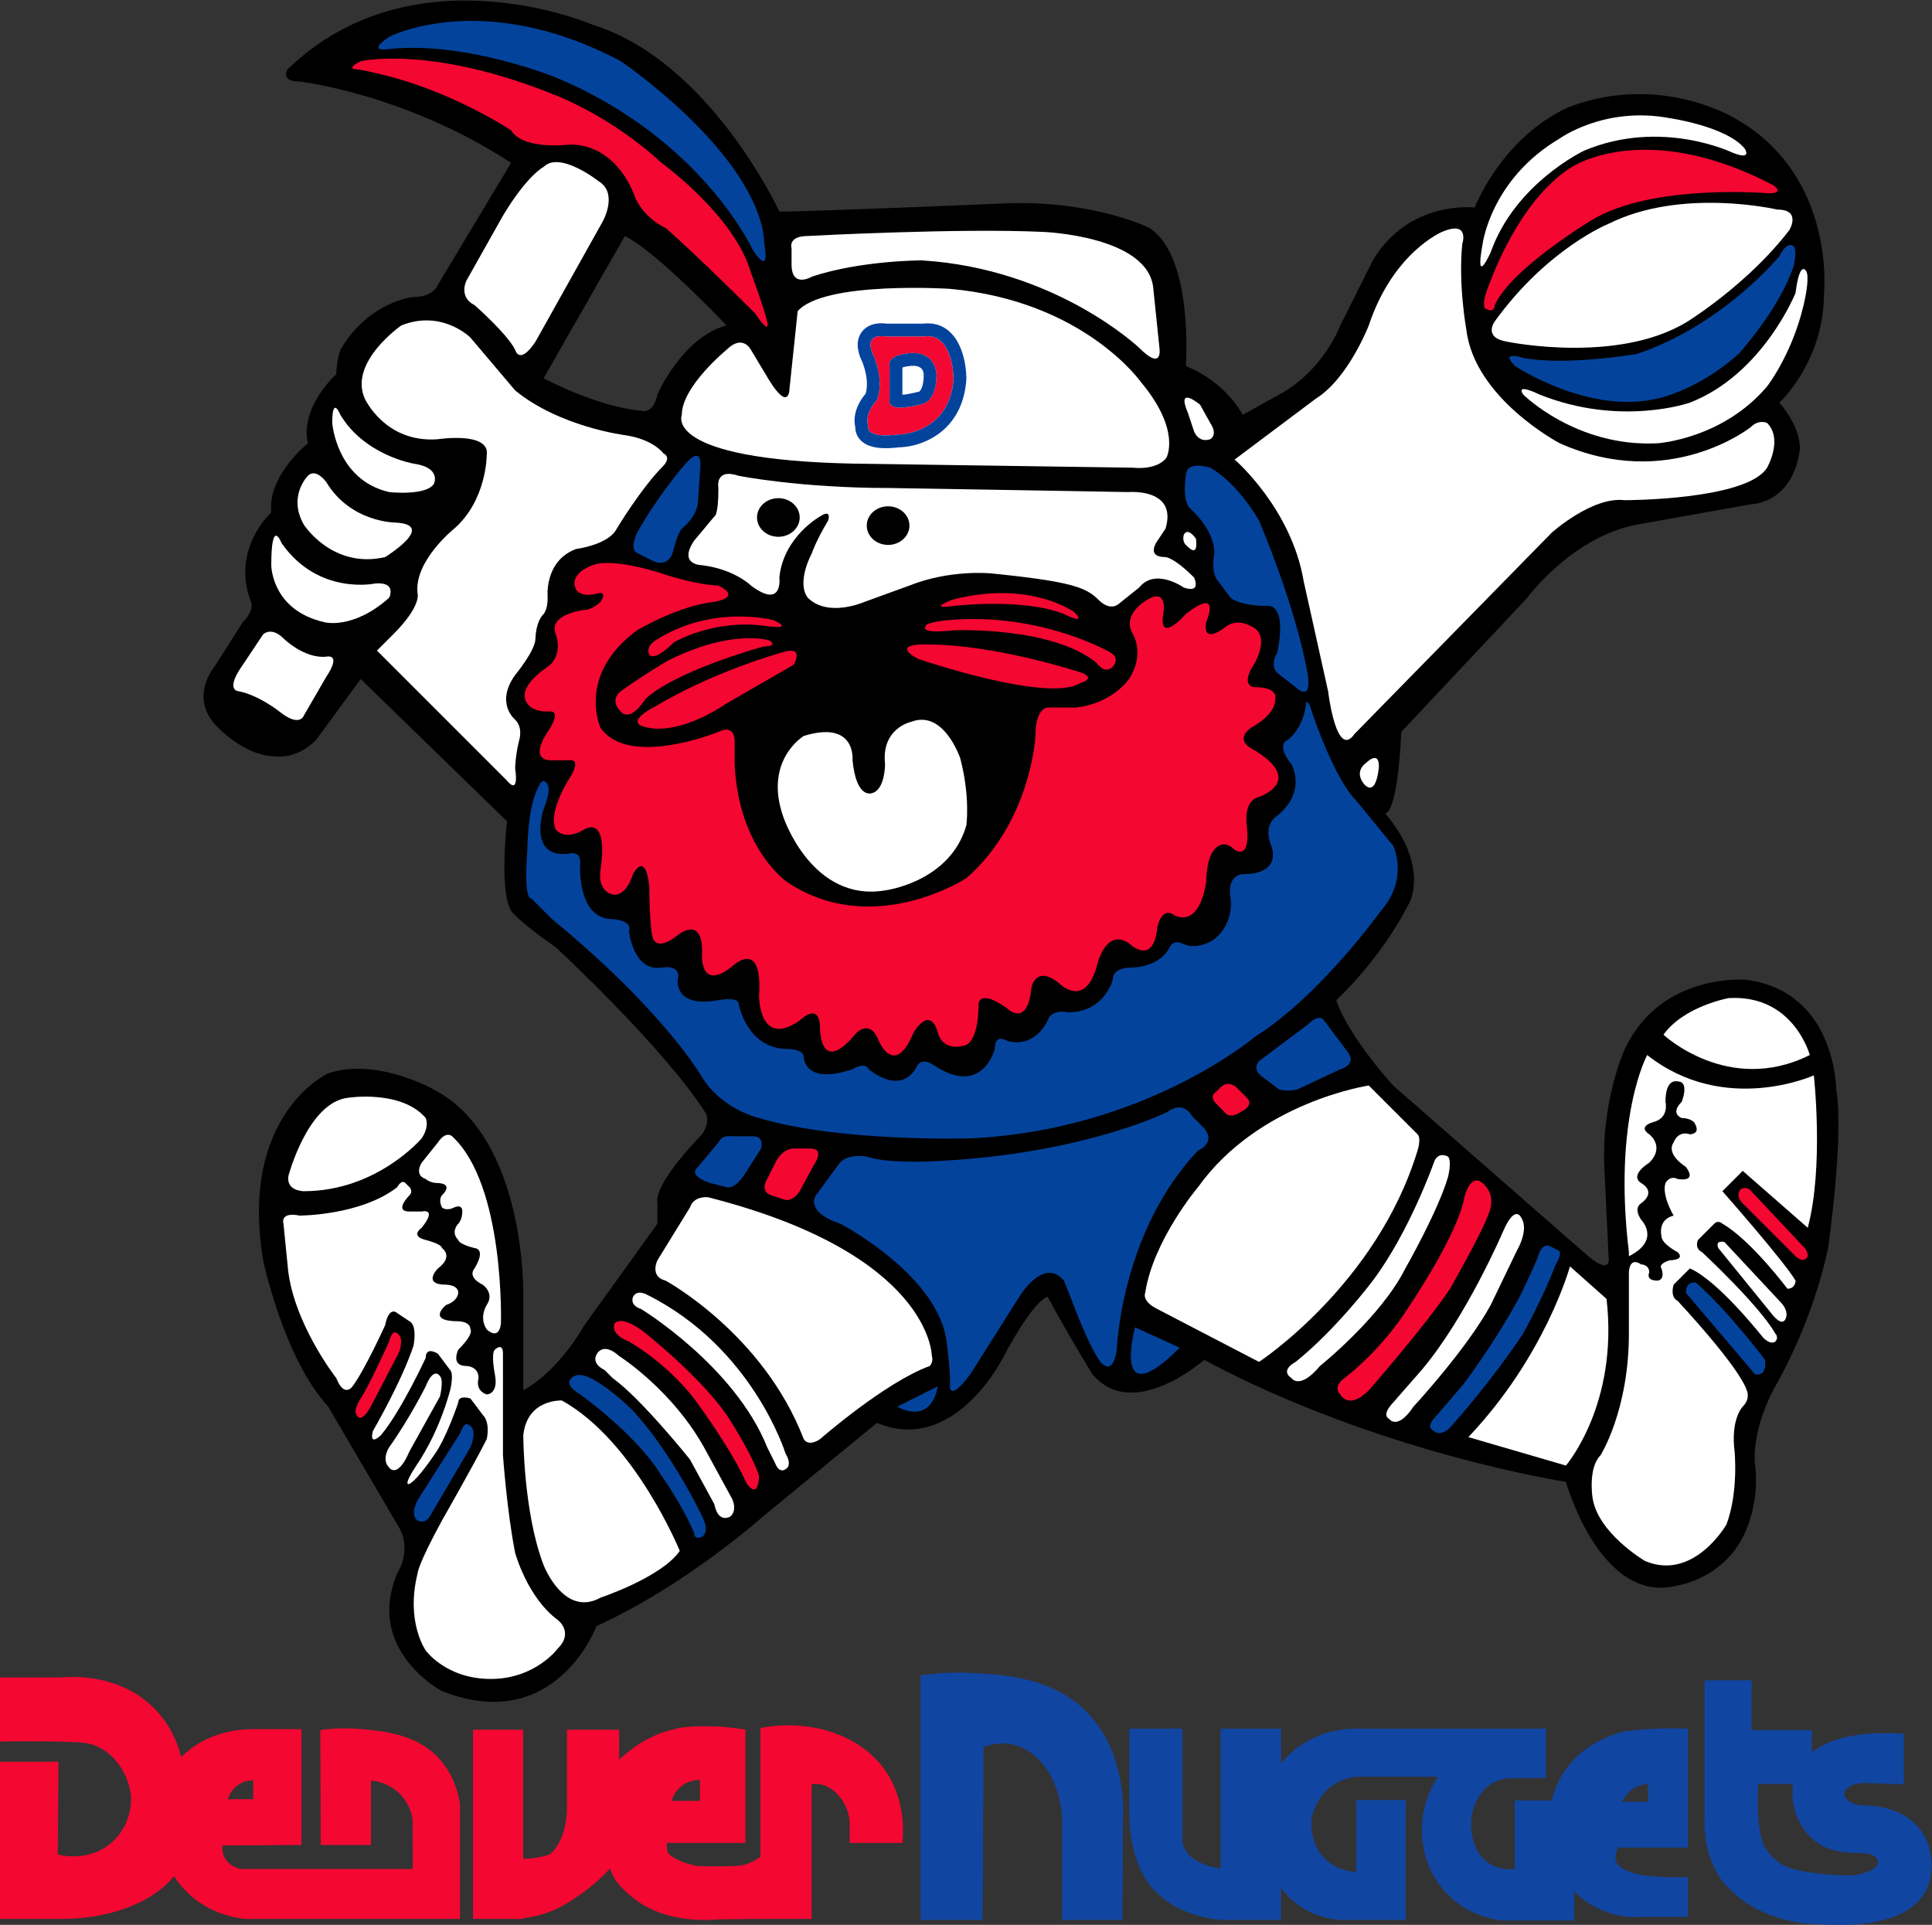
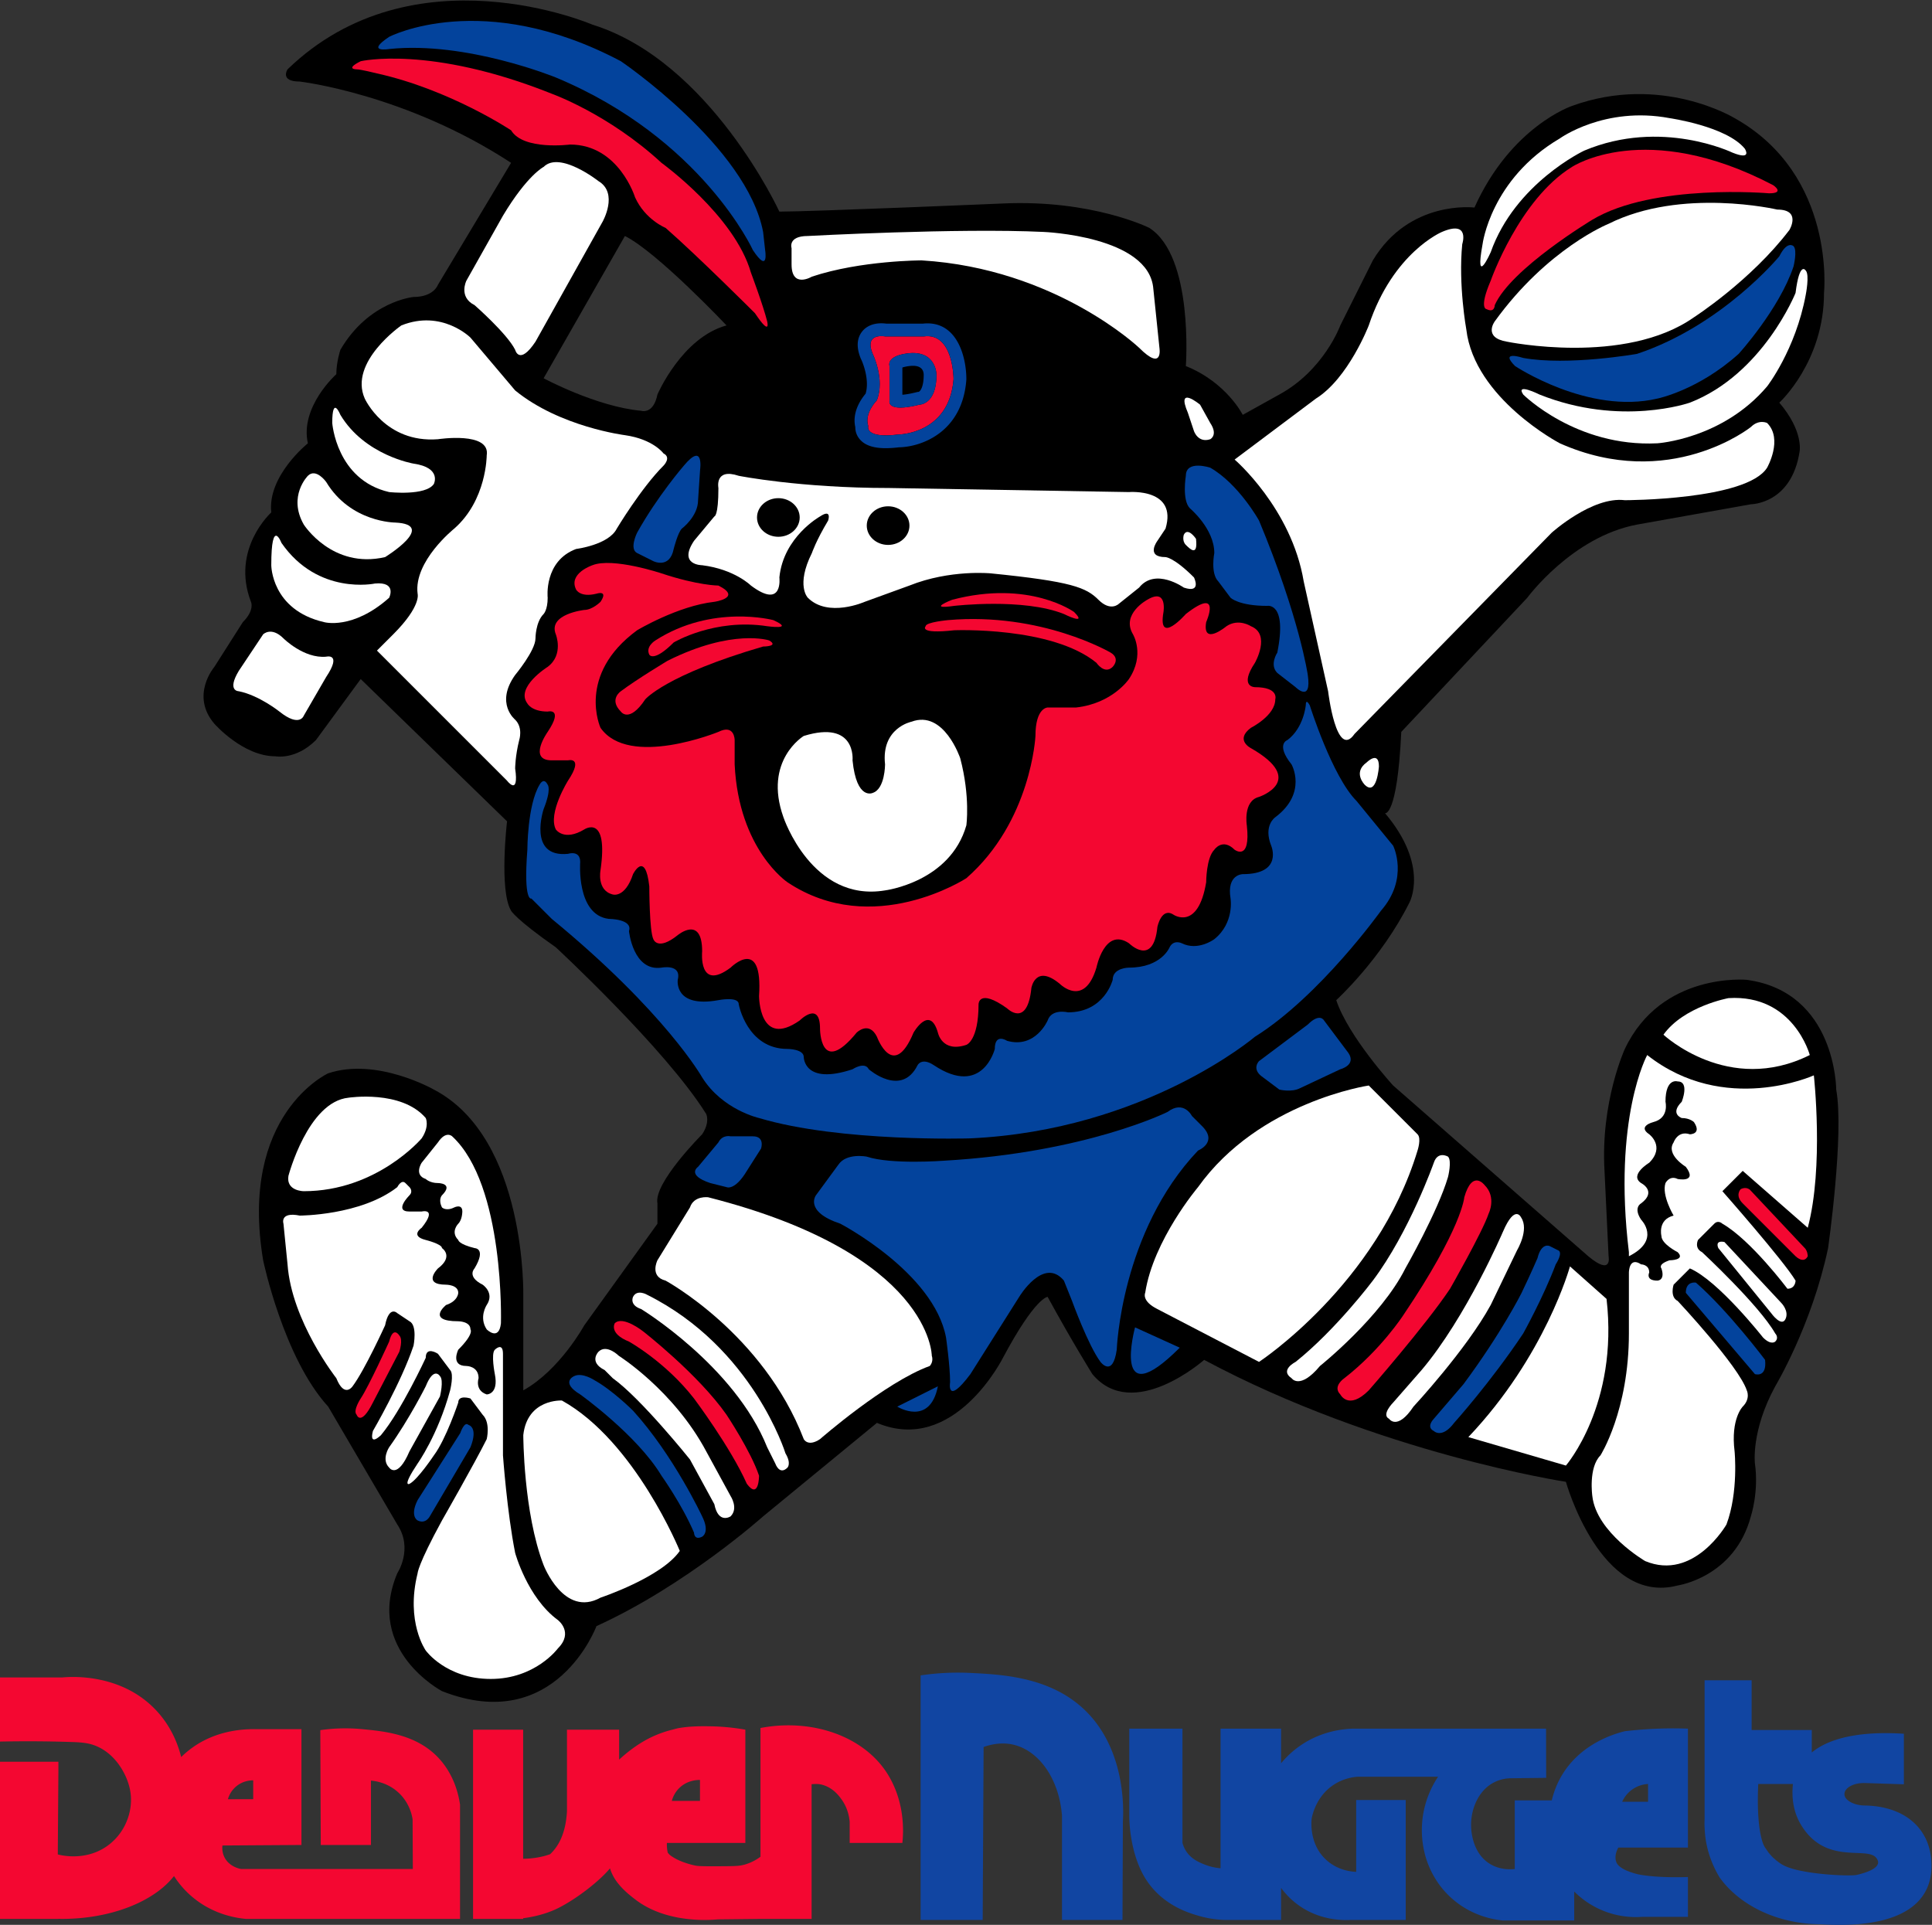
<svg xmlns="http://www.w3.org/2000/svg" xml:space="preserve" width="1272.157" height="1267.466" viewBox="0 0 1272.157 1267.466">
  <rect x="0" y="0" width="1272.157" height="1267.466" fill="#333333" stroke="none" />
  <defs>
    <clipPath id="a" clipPathUnits="userSpaceOnUse">
      <path d="M0 1080h1080V0H0Z" />
    </clipPath>
  </defs>
  <g clip-path="url(#a)" transform="matrix(1.333 0 0 -1.333 -89.176 1363.245)">
    <path d="M0 0c-4.81-.24-9.367-.641-13.652-1.145-4.942-1.217-21.186-5.858-30.669-21.077-2.911-4.682-4.505-9.268-5.407-13.08h-18.293v-33.912c-2.235-.236-7.1-.432-11.854 2.294-9.548 5.487-9.703 17.65-9.723 19.288-.1 7.517 3.259 17.064 11.329 21.208 2.888 1.487 5.678 1.923 7.668 2.03 6.032.074 12.068.146 18.099.218L-52.563.128h-95.336c-5.071-.159-15.223-1.222-25.258-7.841a46.8 46.8 0 0 1-10.296-9.27V.128h-29.893v-68.962a27 27 0 0 0-7.665 1.755c-2.639 1.032-6.656 2.606-9.295 6.611a14.5 14.5 0 0 0-1.853 4.15V.128h-26.279v-43.163s-.265-19.84 9.535-33.203c8.438-11.513 20.608-14.87 24.508-16.027a51.4 51.4 0 0 1 15.688-2.111h25.254v15.839c2.015-2.743 5.144-6.276 9.759-9.334 10.011-6.645 20.416-6.712 24.577-6.505h27.244v59.254h-24.481v-35.502c-2.15.089-8.823.633-14.553 5.703-8.863 7.855-7.566 19.564-7.417 20.696.38 1.98 2.366 11.054 10.892 16.644 4.626 3.028 9.228 3.757 11.763 3.958h39.772c-2.375-3.573-6.083-10.168-7.474-19.225a47.5 47.5 0 0 1 .581-17.427c.785-3.648 3.732-15.094 14.524-24.189 9.821-8.27 20.425-9.796 24.318-10.165h35.302v14.298a42.95 42.95 0 0 1 16.391-10.273 43.2 43.2 0 0 1 17.201-2.238h22.578v19.672C.36-73.711-7.337-71.769-7.346-71.769c-8.777 2.21-10.139 5.006-10.514 6.019-1.022 2.724.163 5.579.988 7.134h34.396V.128C12.099.32 6.238.316 0 0m-2.163-36.002h-12.799A14.9 14.9 0 0 0-9.8-29.799a15.07 15.07 0 0 0 7.637 2.591z" style="fill:#1145a2;fill-opacity:1;fill-rule:evenodd;stroke:none" transform="translate(883.167 168.637)" />
    <path d="M0 0c-16.845 14.564-39.343 15.673-54.448 16.419a125 125 0 0 1-24.542-1.214v-120.811h30.66c.148 28.477.306 56.96.454 85.437 6.8 2.431 11.942 1.787 14.685 1.153 12.727-2.959 22.598-16.947 24.028-34.993v-51.597h29.892c.063 16.218.132 32.439.192 48.662C21.241-51.703 22.704-19.628 0 0" style="fill:#1145a2;fill-opacity:1;fill-rule:evenodd;stroke:none" transform="translate(600.651 179.867)" />
    <path d="M0 0v-63.588c-1.788-1.33-4.41-2.939-7.902-3.912-2.198-.613-3.953-.749-10.1-.786-8.061-.044-12.091-.064-13.973.286-.476.087-8.198 1.576-12.887 5.356-.352.287-.6.695-.93 1.011-.615 2.582-.428 4.865-.428 4.865h38.746V-.829A109 109 0 0 1-24.771.832c-3.635.057-9.598.148-15.454-.856-1.149-.197-2.198-.533-3.295-.805-5.498-1.359-10.453-3.481-14.706-6.027-4.653-2.777-8.502-5.92-11.601-8.775V-.829h-25.767V-41.19a48 48 0 0 0-.637-5.65c-.913-5.263-2.999-11.117-7.673-15.502-3.992-1.438-8.517-2.196-13.332-2.267v63.78h-24.737v-93.484h18.369a56 56 0 0 1 2.543 0h3.825v.345c3.604.452 9.295 1.502 15.074 3.969 2.035.865 4.27 2.059 6.568 3.421 8.062 4.785 16.908 11.953 21.257 17.264.961-3.22 2.611-5.831 4.51-8.094 2.538-3.024 5.51-5.422 8.118-7.408 15.33-11.703 36.466-10.101 40.616-9.721L0-94.313h25.253v66.547c1.707.105 3.696.37 6.508-.685 4.605-1.725 7.185-5.298 8.27-6.8 2.783-3.856 3.744-7.94 4.028-11.112v-10.405h26.028c.709 6.187 1.021 20.448-7.105 33.717C51.565-4.405 26.046 4.949 0 0m-39.743-29.312c3.964 3.605 8.725 3.662 9.855 3.646v-10.349h-13.913c.349 1.301 1.322 4.221 4.058 6.703" style="fill:#f40731;fill-opacity:1;fill-rule:evenodd;stroke:none" transform="translate(442.557 169.086)" />
    <path d="M0 0a87.4 87.4 0 0 1-20.711-.478c.079-18.915.15-37.82.227-56.735H4.317v31.789c2.031-.164 7.653-.888 12.811-5.225 6.228-5.226 7.481-12.086 7.749-13.885.041-8.186.077-16.371.117-24.553h-84.772c-.646.105-5.856 1.057-8.246 5.743-1.245 2.434-1.153 4.765-1.029 5.878 13.011.085 26.018.164 39.03.253V0h-23.056c-6.948.055-19.274-.97-30.544-8.924a46 46 0 0 1-5.811-4.861c-1.337 5.418-4.577 15.077-12.959 23.704-17.457 17.958-42.149 15.972-45.766 15.622h-30.789V-6.132c14.029.288 25.783.101 34.749-.192 5.636-.177 9.807-.384 14.505-2.807 9.796-5.056 13.416-15.399 13.953-17 .512-1.535 1.477-4.506 1.521-8.475.089-7.454-3.082-16.2-10.467-22.13-11.15-8.947-24.433-5.487-25.694-5.139q.143 20.697.292 41.39v4.393h-28.859v-77.644h28.859v.052c.548-.012 1.085-.052 1.637-.052 24.581 0 45.718 8.678 55.473 21.176a45.8 45.8 0 0 1 10.137-11.213c9.884-7.824 20.473-9.511 25.383-9.963H48.314v56.447c-1.818 12.411-7.501 19.651-10.313 22.731C27.049-2.548 11.049-1.062 0 0m-61.713-27.842c3.317 2.48 6.792 2.567 7.858 2.556v-9.32H-66.35a12.77 12.77 0 0 0 4.637 6.764" style="fill:#f40731;fill-opacity:1;fill-rule:evenodd;stroke:none" transform="translate(245.83 168.51)" />
    <path d="M0 0s-.067 0-.14.067c.212-.139.349-.347.489-.48C.209-.28.072-.14 0 0" style="fill:#1145a2;fill-opacity:1;fill-rule:evenodd;stroke:none" transform="translate(941.48 106.523)" />
    <path d="M0 0c-5.215 0-10.089 2.55-10.089 5.586 0 3.031 4.178 5.45 9.327 5.518h.553c.069 0 .141 0 .209-.068v.068l19.271-.625v24.966c-20.177 1.31-36.175-1.59-45.494-9.243v11.101h-29.713v24.554H-79.17V-6.688c0-.757-.142-2.688.072-5.447.28-5.455 1.734-14.14 7.372-23.452 8.98-12.483 25.186-21.241 44.105-22.824 1.946-.14 3.968-.212 6.194-.276 3.133-.204 6.197-.276 9.112-.276 27.626 0 45.429 9.1 45.221 29.516C32.771-11.654 19.967-.35 0 0m-3.966-34.273c-3.388-.792-27.897.203-36.382 4.826q-.834.412-1.67 1.037c-.417.275-.837.553-1.182.892a7 7 0 0 0-1.182.965 12.8 12.8 0 0 0-2.37 2.347c-.136.065-.272.205-.272.341 0 0-.073 0-.073.072-.284.276-.556.552-.696.893-.422.489-.765 1.041-1.113 1.59-.417.481-.698 1.034-.974 1.585 0 0-3.896 6.825-2.788 30.349h17.121c-.212-2.696-1.185-11.59 4.033-20.212C-19.368-29.681.925-19.96 5.605-25.843c.926-1.166.97-2.007.935-2.431-.302-3.609-8.522-5.535-10.506-5.999" style="fill:#1145a2;fill-opacity:1;fill-rule:evenodd;stroke:none" transform="translate(988.092 130.797)" />
    <path d="M0 0c-2.008-10.04-8.032-8.032-8.032-8.032C-30.118-6.024-56.221 8.031-56.221 8.031l40.158 70.276C0 70.275 34.134 34.134 34.134 34.134 12.047 28.11 0 0 0 0m582.284-343.347s0 48.189-44.173 54.213c0 0-42.166 4.015-60.236-34.134 0 0-12.048-26.103-10.04-60.236l2.008-42.166s2.008-10.039-10.039 0l-96.378 84.331s-22.087 24.094-28.111 42.166c0 0 22.087 20.078 36.142 48.188 0 0 10.039 18.071-12.047 44.173 0 0 6.024-2.007 8.031 40.158l62.245 66.26s22.086 30.118 54.212 36.142l56.221 10.039s20.078 0 24.094 26.103c0 0 2.009 10.039-10.039 24.094 0 0 22.087 20.079 22.087 54.213 0 0 6.023 58.228-44.174 86.339 0 0-36.142 22.086-80.315 6.023 0 0-30.118-10.039-48.189-50.197 0 0-32.126 4.016-50.196-26.102l-16.064-32.126S329.292 12.047 307.205 0l-18.071-10.04s-8.031 16.063-28.111 24.095c0 0 4.017 54.213-18.07 68.268 0 0-28.11 14.055-72.283 12.047 0 0-94.371-4.016-110.434-4.016 0 0-34.133 74.292-92.362 92.363 0 0-88.347 38.149-150.591-22.087 0 0-4.015-6.024 6.024-6.024 0 0 52.205-6.023 104.409-40.157l-36.141-60.237s-2.008-6.023-12.048-6.023c0 0-22.087-2.008-36.141-26.103 0 0-2.009-6.023-2.009-12.047 0 0-18.07-16.063-14.055-34.134 0 0-20.078-16.063-18.071-34.134 0 0-20.078-18.07-10.039-44.173 0 0 2.008-4.015-4.016-10.039l-14.055-22.087s-12.047-14.055 0-28.11c0 0 14.055-16.063 30.118-16.063 0 0 10.04-2.008 20.079 8.031l22.087 30.118 72.283-70.275s-4.015-34.134 2.008-44.173c0 0 2.008-4.016 22.087-18.071 0 0 54.213-50.197 74.291-82.323 0 0 2.009-4.016-2.008-10.04 0 0-24.094-24.094-22.086-34.134v-10.039l-36.142-50.197S-48.189-481.89-66.26-491.93v46.181s2.008 78.307-44.173 102.402c0 0-28.11 16.063-52.205 8.031 0 0-44.174-20.078-32.126-92.362 0 0 10.039-48.189 32.126-72.283l34.134-58.229c8.031-12.047 0-24.095 0-24.095-16.063-38.149 22.087-58.228 22.087-58.228 56.22-22.086 76.299 32.126 76.299 32.126 44.173 20.079 82.323 54.213 82.323 54.213l56.22 46.181c38.15-16.063 62.245 32.126 62.245 32.126 16.062 30.118 22.086 30.118 22.086 30.118 12.048-22.086 22.087-38.15 22.087-38.15 20.079-24.094 55.217 7.028 55.217 7.028 86.338-46.181 178.701-60.236 178.701-60.236s17.066-61.24 55.216-51.201c0 0 28.11 4.016 36.142 34.134 0 0 4.016 12.048 2.008 26.102 0 0-2.008 16.064 10.039 38.15 0 0 18.071 30.118 26.103 68.267 0 0 8.031 56.221 4.015 78.308" style="fill:#000;fill-opacity:1;fill-rule:evenodd;stroke:none" transform="translate(391.651 827.803)" />
    <path d="m0 0-20.079-10.039S-4.016-20.078 0 0" style="fill:#03439c;fill-opacity:1;fill-rule:evenodd;stroke:none" transform="translate(530.195 337.88)" />
    <path d="m0 0-18.07 16.062S-30.118-28.11-68.268-68.269l48.19-14.054S6.024-52.205 0 0" style="fill:#fff;fill-opacity:1;fill-rule:evenodd;stroke:none" transform="translate(860.49 381.05)" />
    <path d="M0 0s-8.032 30.118-40.158 28.11c0 0-22.086-4.016-32.126-18.071 0 0 32.126-30.118 72.284-10.039" style="fill:#fff;fill-opacity:1;fill-rule:evenodd;stroke:none" transform="translate(960.885 501.523)" />
    <path d="M0 0c-8.032 66.261 9.035 97.383 9.035 97.383 38.15-30.118 82.323-10.04 82.323-10.04s5.02-45.177-3.011-75.295l-32.126 28.11-10.04-10.04S76.299-4.016 82.322-14.055c0 0 0-4.015-4.015-4.015 0 0-18.071 24.094-32.126 32.126 0 0-2.008 2.007-4.016 0l-8.031-8.032S32.126 2.008 36.142 0c0 0 28.11-26.102 36.141-40.157 0 0 2.008-2.008 0-4.016 0 0-2.008-2.008-6.023 2.008 0 0-22.087 28.11-36.142 34.134l-8.032-8.031s-2.008-6.024 2.008-8.032c0 0 30.118-32.126 34.135-44.174 0 0 2.007-4.015-2.008-8.031 0 0-6.025-6.023-4.017-22.087 0 0 2.008-20.078-4.016-36.141 0 0-16.062-28.111-40.157-18.072 0 0-24.094 14.056-26.102 32.126 0 0-2.008 14.056 4.015 20.079 0 0 14.056 22.087 14.056 60.237v30.118s0 8.031 6.023 4.016c0 0 4.016 0 4.016-4.016 0 0-2.008-4.016 4.016-4.016 0 0 4.015 0 2.007 6.024 0 0-2.007 2.008 4.016 4.015 0 0 8.032 0 4.016 4.016 0 0-8.032 4.017-8.032 8.032 0 0-2.007 8.031 6.024 10.039 0 0-6.024 10.039-4.016 16.064 0 0 2.008 4.015 6.024 2.008 0 0 10.04-2.008 4.016 6.023 0 0-10.04 6.023-6.024 12.047 0 0 2.008 6.023 8.032 4.016 0 0 6.024 0 2.008 6.024 0 0-2.008 2.008-6.023 2.008 0 0-6.025 2.008 0 8.031 0 0 4.015 10.039-2.009 10.039 0 0-6.024 2.008-6.024-10.039 0 0 2.008-8.031-6.023-10.039 0 0-8.031-2.009-2.008-6.024 0 0 8.031-6.024 0-14.055 0 0-10.039-6.024-4.016-10.039 0 0 8.032-4.017 0-10.04 0 0-4.015-2.008 0-8.032 0 0 10.039-10.039-6.023-18.071z" style="fill:#fff;fill-opacity:1;fill-rule:evenodd;stroke:none" transform="translate(871.534 404.14)" />
    <path d="m0 0-24.095 24.095s-54.212-8.032-84.33-50.198c0 0-22.087-26.101-26.102-52.204 0 0-2.008-4.015 6.023-8.031l50.197-26.102S-20.078-74.291 0-8.031c0 0 2.008 6.023 0 8.031" style="fill:#fff;fill-opacity:1;fill-rule:evenodd;stroke:none" transform="translate(767.124 462.37)" />
    <path d="m0 0-22.086 10.039S-34.134-34.134 0 0" style="fill:#03439c;fill-opacity:1;fill-rule:evenodd;stroke:none" transform="translate(649.663 356.956)" />
    <path d="M0 0s0 50.196-110.434 78.307c0 0-7.027 1.004-9.035-5.02l-16.063-26.102s-4.015-8.032 4.016-10.039c0 0 48.189-26.103 68.268-78.308 0 0 2.008-4.016 8.031 0 0 0 32.126 28.11 54.213 36.142 0 0 2.008 2.008 1.004 5.02" style="fill:#fff;fill-opacity:1;fill-rule:evenodd;stroke:none" transform="translate(527.183 352.94)" />
    <path d="M0 0c-4.224-2.224-10.271-.712-10.271-.712l-8.032 6.024c-6.023 4.015-2.008 8.032-2.008 8.032l24.094 18.07c6.025 6.024 8.032 2.008 8.032 2.008l12.047-16.063c4.016-6.024-4.015-8.032-4.015-8.032Z" style="fill:#03439c;fill-opacity:1;fill-rule:nonzero;stroke:none" transform="translate(709.128 485.168)" />
    <path d="M0 0c-1.004.753-2.51 1.255-4.519.251 0 0-3.011-3.012 1.005-7.027l26.102-26.103s4.016-4.016 6.024 0c0 0 0 2.768-1.722 4.282z" style="fill:#f40731;fill-opacity:1;fill-rule:nonzero;stroke:none" transform="translate(931.269 435.012)" />
    <path d="m0 0 28.11-30.118s4.016-4.017 2.008-8.032c-2.008-4.016-7.027 3.011-7.027 3.011L-3.012-3.013S-5.02 1.004 0 0" style="fill:#fff;fill-opacity:1;fill-rule:nonzero;stroke:none" transform="translate(918.719 409.161)" />
    <path d="M0 0s-18.071 24.094-34.134 38.149c0 0-5.019 1.004-5.019-5.019L-5.02-7.028S1.004-9.036 0 0" style="fill:#03439c;fill-opacity:1;fill-rule:nonzero;stroke:none" transform="translate(938.798 350.933)" />
    <path d="M0 0s-22.087 54.212-58.229 74.291c0 0-17.066 1.004-19.075-17.067 0 0 0-38.15 10.04-64.252 0 0 10.039-26.103 28.11-16.063 0 0 30.118 10.039 39.154 23.091" style="fill:#fff;fill-opacity:1;fill-rule:nonzero;stroke:none" transform="translate(402.695 256.563)" />
    <path d="M0 0s6.024 6.023 6.024-2.008c0 0-1.003-15.059-7.028-9.035 0 0-6.023 6.023 1.004 11.043" style="fill:#fff;fill-opacity:1;fill-rule:nonzero;stroke:none" transform="translate(742.025 646.09)" />
    <path d="M0 0c24.094-16.062 30.118 8.032 30.118 8.032 0 8.031 6.024 4.016 6.024 4.016C50.197 8.032 56.22 22.087 56.22 22.087c2.008 6.023 10.04 4.016 10.04 4.016 18.071 0 22.086 16.063 22.086 16.063 0 6.023 8.032 6.023 8.032 6.023 16.063 0 20.079 10.04 20.079 10.04 2.007 4.016 6.023 2.008 6.023 2.008 8.032-4.016 16.063 2.008 16.063 2.008 10.04 8.031 8.032 20.078 8.032 20.078-2.008 12.048 6.023 12.048 6.023 12.048 20.079 0 14.056 14.055 14.056 14.055-4.016 10.039 2.008 14.055 2.008 14.055 16.062 12.047 8.031 26.102 8.031 26.102-8.031 10.04-2.008 12.047-2.008 12.047 8.031 6.024 9.035 17.068 9.035 17.068 0 4.015 2.009 0 2.009 0s11.043-35.138 23.09-47.185l18.071-22.087s8.031-16.063-6.023-32.126c0 0-30.118-42.165-62.244-62.244 0 0-54.213-46.182-140.552-50.198 0 0-64.252-2.007-104.41 10.04 0 0-18.071 4.016-28.11 20.079 0 0-18.071 32.126-74.292 78.307l-10.039 10.039s-4.016-2.008-2.008 24.095c0 0 0 22.086 6.024 32.126 0 0 2.008 4.016 4.015 0 0 0 2.008-2.008-2.007-12.047 0 0-8.032-24.095 12.047-22.087 0 0 6.023 2.008 6.023-4.015 0 0-2.007-26.103 14.056-28.111 0 0 12.047 0 10.039-6.024 0 0 2.008-20.078 16.063-18.071 0 0 10.04 2.008 8.031-6.023 0 0-2.007-14.056 20.08-10.039 0 0 10.039 2.008 10.039-2.009 0 0 4.016-22.086 24.094-22.086 0 0 8.032 0 8.032-4.015 0 0 0-14.056 24.094-6.025 0 0 6.024 4.017 8.032 0 0 0 16.063-14.054 24.094 2.008 0 0 2.008 4.017 8.032 0" style="fill:#03439c;fill-opacity:1;fill-rule:nonzero;stroke:none" transform="translate(528.187 496.503)" />
    <path d="M0 0s2.008-4.017-2.008-10.04c0 0-22.086-26.103-58.228-26.103 0 0-8.815 0-7.595 7.541 0 0 9.602 36.633 29.682 38.641 0 0 26.102 4.016 38.149-10.039" style="fill:#fff;fill-opacity:1;fill-rule:nonzero;stroke:none" transform="translate(277.202 470.401)" />
-     <path d="M0 0s-4.016 4.016-8.031 0l-2.008-2.008s-4.016-2.008 0-6.023l4.016-4.016s2.007-4.015 8.031 0c0 0 7.028 3.012 3.012 7.027z" style="fill:#f40731;fill-opacity:1;fill-rule:nonzero;stroke:none" transform="translate(677.773 485.46)" />
    <path d="M0 0s-4.017 8.031-12.048 2.008c0 0-40.157-20.079-110.433-24.095 0 0-26.102-2.008-38.149 2.008 0 0-10.04 2.008-14.056-4.016l-11.043-15.059s-6.023-8.032 12.047-14.055c0 0 46.182-24.095 52.205-56.221 0 0 2.008-14.054 2.008-22.087 0 0-2.008-12.046 10.039 4.016l24.095 38.15s12.047 20.079 22.087 8.032l4.016-10.039s8.031-22.087 14.054-30.119c0 0 6.024-8.032 8.032 6.024 0 0 2.007 58.228 40.158 98.386 0 0 10.039 4.015 2.008 12.046z" style="fill:#03439c;fill-opacity:1;fill-rule:nonzero;stroke:none" transform="translate(655.688 471.405)" />
-     <path d="M0 0s6.023 8.031-2.008 8.031h-7.028s-6.023 1.004-10.039-7.027l-4.016-8.031s-4.015-6.025 2.008-8.033l6.024-2.007s4.016-2.008 8.031 4.015z" style="fill:#f40731;fill-opacity:1;fill-rule:nonzero;stroke:none" transform="translate(468.955 447.31)" />
    <path d="M0 0s2.008 6.023-4.016 6.023h-11.043s-4.016 1.004-6.024-3.011L-31.122-9.035s-6.024-4.016 6.024-8.031l8.031-2.009s4.016-2.008 10.04 8.032z" style="fill:#03439c;fill-opacity:1;fill-rule:nonzero;stroke:none" transform="translate(442.852 455.342)" />
    <path d="M0 0s8.031-6.023 0-14.055c0 0-11.043-15.058-33.13-15.058s-32.126 14.054-32.126 14.054-10.039 14.055-4.016 38.15c0 0 0 4.015 12.047 26.102 0 0 16.063 28.111 22.087 40.158 0 0 2.008 8.032-2.008 12.047l-6.023 8.032s-6.024 2.008-6.024-2.008c0 0-6.024-18.071-12.047-26.103 0 0-8.032-12.047-12.048-14.054 0 0-4.015-2.008 4.016 10.039 0 0 10.04 14.054 16.063 36.141 0 0 2.008 8.032 0 10.04l-6.023 8.032s-6.024 4.015-6.024-2.008c0 0-12.047-26.103-22.087-38.151 0 0-6.024-6.023-4.015 2.009 0 0 14.055 24.094 20.078 42.165 0 0 2.008 10.039-2.008 12.047l-6.024 4.016s-4.015 4.016-6.023-6.024c0 0-10.04-22.086-16.063-30.118 0 0-4.016-6.023-8.032 4.016 0 0-22.086 28.11-24.094 56.22l-2.008 20.08s-2.008 6.023 8.032 4.015c0 0 30.118 0 48.188 14.055 0 0 2.009 4.016 4.017 2.009l2.007-2.009s2.008-2.008 0-4.016c0 0-8.031-8.031 0-8.031h6.024s8.032 2.008 0-8.031c0 0-6.024-4.016 2.008-6.024 0 0 8.031-2.008 8.031-4.016 0 0 6.024-4.016-2.007-10.039 0 0-8.032-8.032 4.015-8.032 0 0 6.024 0 6.024-4.015 0 0 0-4.016-6.024-6.024 0 0-10.039-8.032 6.024-8.032 0 0 6.024 0 6.024-4.016 0 0 2.007-2.007-6.024-10.039 0 0-4.016-8.031 4.016-8.031 0 0 6.023 0 6.023-6.024 0 0-2.008-6.024 4.016-8.031 0 0 6.024 0 4.016 10.039 0 0-2.008 10.04 0 12.047 0 0 4.016 4.016 4.016-2.007V81.319s2.007-28.11 6.023-48.188c0 0 6.024-22.087 21.083-33.131" style="fill:#fff;fill-opacity:1;fill-rule:nonzero;stroke:none" transform="translate(342.459 222.428)" />
    <path d="M0 0s2.008 68.269-24.095 92.362c0 0-3.011 3.012-7.027-3.011l-8.032-10.039s-4.015-6.024 2.008-8.032c0 0 2.008-2.008 6.024-2.008 0 0 8.031 0 2.008-6.024 0 0-2.008-2.008 0-6.023 0 0 2.008-2.008 6.023 0 0 0 4.016 2.007 4.016-2.008 0 0 0-4.016-2.008-6.024 0 0-4.016-4.015 0-8.031 0 0 0-2.008 8.032-4.016 0 0 6.023 0 0-10.04 0 0-4.016-4.015 4.015-8.031 0 0 6.024-4.015 2.008-10.039 0 0-4.015-6.024 0-12.048 0 0 6.024-6.023 7.028 3.012" style="fill:#fff;fill-opacity:1;fill-rule:nonzero;stroke:none" transform="translate(314.348 369.003)" />
    <path d="M0 0s2.008 6.024 4.016 4.017c0 0 5.02-1.004 1.004-11.044l-20.079-34.134s-2.008-4.016-6.024-2.008c0 0-4.015 2.008 0 10.039z" style="fill:#03439c;fill-opacity:1;fill-rule:nonzero;stroke:none" transform="translate(294.269 314.79)" />
    <path d="m0 0 97.382 99.39s20.079 18.07 36.142 16.063c0 0 60.237 0 70.276 16.063 0 0 8.031 14.055 0 22.087 0 0-4.016 2.007-8.031-2.008 0 0-40.159-32.126-94.371-8.032 0 0-42.166 22.087-46.181 56.221 0 0-4.016 22.086-2.008 42.165 0 0 4.016 12.047-10.039 6.024 0 0-24.095-10.04-36.143-46.181 0 0-10.039-26.103-26.101-36.142l-40.158-30.118s28.11-24.095 34.133-60.237l12.048-54.212S-9.035-13.051 0 0" style="fill:#fff;fill-opacity:1;fill-rule:nonzero;stroke:none" transform="translate(736.002 660.145)" />
    <path d="M0 0s-4.016-6.023 0-10.039l9.035-7.028s8.032-8.031 6.024 6.024c0 0-4.016 28.11-24.094 76.299 0 0-10.04 18.071-24.095 26.102 0 0-12.048 4.017-12.048-4.015 0 0-2.008-12.048 2.009-16.063 0 0 12.047-10.04 12.047-22.087 0 0-2.008-10.039 2.008-14.055l6.023-8.032s4.016-4.015 18.071-4.015c0 0 10.04 2.008 5.02-23.091" style="fill:#03439c;fill-opacity:1;fill-rule:nonzero;stroke:none" transform="translate(697.852 700.303)" />
    <path d="M0 0s-4.016 6.023-6.024 2.008c0 0-1.004-3.012 1.003-5.02C-3.012-5.02 1.004-9.036 0 0" style="fill:#fff;fill-opacity:1;fill-rule:nonzero;stroke:none" transform="translate(657.695 756.523)" />
    <path d="M0 0c-5.822 0-10.542-4.27-10.542-9.537S-5.822-19.075 0-19.075s10.541 4.27 10.541 9.538C10.541-4.27 5.822 0 0 0m54.212-4.016c-5.821 0-10.541-4.27-10.541-9.537s4.72-9.537 10.541-9.537 10.542 4.27 10.542 9.537-4.72 9.537-10.542 9.537m146.073-40.157s-14.055 10.039-22.086 0l-10.04-8.032s-4.015-4.015-10.039 2.008c-6.023 6.024-13.051 9.036-53.209 13.051 0 0-20.078 2.008-40.157-6.023l-22.087-8.032s-18.071-8.031-28.11 2.008c0 0-6.024 6.024 2.008 22.087 0 0 2.008 6.023 8.031 16.063 0 0 2.008 6.023-4.015 2.008 0 0-18.071-10.04-20.079-30.118 0 0 2.008-16.063-14.055-4.016 0 0-8.032 8.031-24.095 10.039 0 0-12.047 0-4.016 12.047l10.04 12.048s2.008 0 2.008 14.055c0 0-2.008 10.039 10.039 6.023 0 0 30.118-6.023 74.291-6.023L173.18 3.012s24.093 2.008 18.07-18.071l-4.016-6.024s-6.023-8.031 4.016-8.031c0 0 4.016 0 14.056-10.039 0 0 4.015-8.032-5.021-5.02" style="fill:#fff;fill-opacity:1;fill-rule:nonzero;stroke:none" transform="translate(451.386 776.602)" />
    <path d="M0 0s2.008 14.055-8.031 2.008c0 0-13.052-15.059-23.091-33.13 0 0-4.016-8.031 0-10.039l8.032-4.016s8.031-4.016 10.039 6.024c0 0 2.008 8.031 4.016 10.039 0 0 8.031 6.024 8.031 14.055z" style="fill:#03439c;fill-opacity:1;fill-rule:nonzero;stroke:none" transform="translate(412.734 790.657)" />
    <path d="M0 0s-12.048 10.04-6.023-4.016l3.011-9.035s2.008-6.024 8.032-4.016c0 0 4.015 2.008 0 8.032z" style="fill:#fff;fill-opacity:1;fill-rule:nonzero;stroke:none" transform="translate(659.703 822.783)" />
    <path d="M0 0s2.008-12.047-10.039 0c0 0-41.162 39.154-107.422 43.169 0 0-30.118 0-54.212-8.031 0 0-10.04-6.024-10.04 6.024v8.031s-2.008 6.024 8.032 6.024c0 0 74.291 4.015 116.456 2.008 0 0 52.205-2.008 54.213-28.111z" style="fill:#fff;fill-opacity:1;fill-rule:nonzero;stroke:none" transform="translate(639.624 850.894)" />
    <path d="M0 0s4.016 4.016 0 6.024c0 0-5.02 7.027-19.075 9.035 0 0-32.126 4.016-54.213 22.087l-22.086 26.103s-14.055 14.054-34.134 6.023c0 0-26.102-18.071-18.071-36.142 0 0 10.039-22.087 36.142-20.079 0 0 26.102 4.016 24.094-8.031 0 0 0-22.087-16.063-36.142 0 0-20.078-16.063-18.071-32.126 0 0 2.008-6.023-12.047-20.079l-8.031-8.031 64.252-64.252s6.023-8.032 4.015 6.024c0 0 0 6.023 2.008 14.054 0 0 2.008 6.024-2.008 10.04 0 0-10.039 8.032 0 22.087 0 0 10.04 12.047 10.04 18.071 0 0 0 8.031 4.016 12.047 0 0 2.007 2.008 2.007 8.031 0 0-2.007 18.071 14.056 24.095 0 0 16.063 2.008 20.079 10.039 0 0 12.047 20.079 23.09 31.122" style="fill:#fff;fill-opacity:1;fill-rule:nonzero;stroke:none" transform="translate(394.663 792.665)" />
    <path d="M0 0s8.032 2.008 0-10.039l-11.043-19.075s-2.008-6.024-12.047 2.008c0 0-10.04 8.031-20.079 10.039 0 0-6.024 0 0 10.04l12.047 18.07s4.016 4.016 10.039-2.007c0 0 10.04-10.04 21.083-9.036" style="fill:#fff;fill-opacity:1;fill-rule:nonzero;stroke:none" transform="translate(228.01 698.295)" />
    <path d="M0 0s8.032 14.055-2.008 20.079c0 0-19.075 15.059-27.106 7.027 0 0-8.032-4.015-20.079-24.094l-18.071-32.126s-4.016-8.032 4.016-12.047c0 0 16.063-14.055 20.079-22.087 0 0 2.007-8.031 10.039 4.016z" style="fill:#fff;fill-opacity:1;fill-rule:nonzero;stroke:none" transform="translate(364.545 913.138)" />
    <path d="M0 0s-8.031 26.103-32.126 26.103c0 0-23.091-3.012-29.114 7.027 0 0-30.118 20.079-66.26 28.11 0 0-8.032 2.008-10.04 2.008 0 0-6.023 0 2.008 4.016 0 0 34.134 8.031 94.37-16.063 0 0 28.111-10.039 54.213-34.134 0 0 36.142-26.103 44.174-54.213 0 0 6.023-16.062 8.031-24.094 0 0 2.008-8.031-6.024 4.015 0 0-28.11 28.111-44.173 42.166C15.059-15.059 5.02-11.043 0 0" style="fill:#f40731;fill-opacity:1;fill-rule:nonzero;stroke:none" transform="translate(380.608 925.185)" />
    <path d="M0 0s2.008-12.047-6.023 0c0 0-25.099 55.217-97.382 85.335 0 0-44.174 18.071-82.324 14.055 0 0-12.047-2.008 0 6.024 0 0 46.182 24.094 114.45-12.047 0 0 62.244-42.166 70.275-84.331z" style="fill:#03439c;fill-opacity:1;fill-rule:nonzero;stroke:none" transform="translate(444.86 899.082)" />
    <path d="M0 0s-24.095 4.016-36.142 24.095c0 0-4.016 10.039-4.016-4.016 0 0 2.008-28.11 28.111-34.134 0 0 18.07-2.008 22.087 4.016 0 0 4.015 8.031-10.04 10.039" style="fill:#fff;fill-opacity:1;fill-rule:evenodd;stroke:none" transform="translate(271.179 793.669)" />
    <path d="M0 0s-22.086 0-34.134 20.079c0 0-5.019 7.027-9.035 3.011 0 0-10.039-10.039-2.008-24.094 0 0 14.055-22.087 40.157-16.063 0 0 26.103 16.063 5.02 17.067" style="fill:#fff;fill-opacity:1;fill-rule:evenodd;stroke:none" transform="translate(262.143 764.555)" />
    <path d="M0 0s-28.11-6.024-46.181 20.079c0 0-5.02 13.051-5.02-11.044 0 0 0-22.086 26.102-28.11 0 0 14.056-4.016 32.126 12.047 0 0 4.016 8.032-7.027 7.028" style="fill:#fff;fill-opacity:1;fill-rule:evenodd;stroke:none" transform="translate(252.104 734.437)" />
    <path d="M0 0s2.008 8.031 0 10.039c0 0-3.012 5.021-7.028-5.019 0 0-8.031-16.063-18.071-30.119 0 0-4.015-6.023 0-10.039 0 0 4.016-6.023 10.04 8.032z" style="fill:#fff;fill-opacity:1;fill-rule:evenodd;stroke:none" transform="translate(284.23 332.861)" />
    <path d="M0 0s2.008 6.023 0 8.031c0 0-3.012 5.02-5.02-3.011 0 0-10.039-22.087-14.055-28.111 0 0-4.015-6.023-2.008-8.031 0 0 2.008-6.024 8.032 6.023z" style="fill:#f40731;fill-opacity:1;fill-rule:evenodd;stroke:none" transform="translate(264.15 354.948)" />
    <path d="M0 0s6.023 10.04-6.023 10.04c0 0-47.185 11.043-83.328-7.028 0 0-30.118-12.048-56.219-48.189 0 0-6.025-8.031 6.023-10.04 0 0 58.229-12.047 92.362 12.048 0 0 28.111 18.07 47.185 43.169" style="fill:#fff;fill-opacity:1;fill-rule:evenodd;stroke:none" transform="translate(950.845 909.122)" />
    <path d="M0 0s6.023-4.016-2.008-4.016c0 0-57.224 5.02-87.343-13.051 0 0-40.157-24.094-48.188-42.165 0 0 0-4.016-4.017-2.008 0 0-4.015 0 2.008 14.055 0 0 14.056 40.158 40.158 56.221 0 0 36.142 24.094 99.39-9.036" style="fill:#f40731;fill-opacity:1;fill-rule:evenodd;stroke:none" transform="translate(942.813 931.208)" />
    <path d="M0 0s4.016-6.024-6.024-2.008c0 0-35.138 17.067-73.288 1.004 0 0-34.133-16.063-46.181-50.197 0 0-8.031-18.071-4.016 4.016 0 0 4.016 32.126 38.151 52.205 0 0 22.086 16.063 54.212 10.039 0 0 28.11-4.016 37.146-15.059" style="fill:#fff;fill-opacity:1;fill-rule:evenodd;stroke:none" transform="translate(928.759 949.28)" />
    <path d="M0 0s2.008 8.031 0 10.04c0 0-3.012 3.011-7.027-5.02 0 0-28.111-34.134-70.276-48.189 0 0-34.134-6.024-56.22-2.008 0 0-12.047 4.015-4.016-4.016 0 0 36.142-24.095 70.275-16.063 0 0 20.079 4.016 40.158 22.087 0 0 20.079 22.086 27.106 43.169" style="fill:#03439c;fill-opacity:1;fill-rule:evenodd;stroke:none" transform="translate(952.852 891.051)" />
    <path d="M0 0s2.008 10.04 0 12.047c0 0-3.013 5.02-5.021-11.043 0 0-16.062-40.158-52.204-54.213 0 0-34.133-12.047-74.292 4.016 0 0-12.046 6.024-8.031 0 0 0 26.103-26.102 66.26-24.095 0 0 32.126 2.008 54.213 28.111 0 0 14.054 18.071 19.075 45.177" style="fill:#fff;fill-opacity:1;fill-rule:evenodd;stroke:none" transform="translate(958.877 876.996)" />
    <path d="m0 0-14.669-17.114s-4.017-4.016 0-6.024c0 0 4.016-4.016 10.039 4.016 0 0 18.07 20.078 34.134 44.173 0 0 10.039 18.071 16.062 34.134 0 0 4.017 6.023 1.005 7.027l-4.016 2.009s-4.016 2.008-6.024-6.025c0 0-3.258-7.601-7.956-17.35 0 0-9.89-19.7-28.575-44.846" style="fill:#03439c;fill-opacity:1;fill-rule:evenodd;stroke:none" transform="translate(789.825 338.933)" />
    <path d="M0 0s6.023 10.04 2.008 16.063c0 0-3.012 7.028-9.035-7.027 0 0-18.072-42.166-40.159-68.267L-61.24-75.295s-6.024-6.023-2.008-8.031c0 0 4.016-6.024 12.047 6.023 0 0 26.102 28.111 38.149 50.198z" style="fill:#fff;fill-opacity:1;fill-rule:evenodd;stroke:none" transform="translate(816.317 405.144)" />
    <path d="M0 0s-11.043-17.066-29.114-31.122c0 0-6.024-4.016-2.008-8.031 0 0 4.016-8.032 14.055 2.007 0 0 28.11 32.126 40.158 50.198 0 0 16.062 28.11 19.074 37.145 0 0 4.017 8.032-2.008 14.056 0 0-6.023 8.031-10.039-6.024 0 0-1.004-15.059-30.118-58.229" style="fill:#f40731;fill-opacity:1;fill-rule:evenodd;stroke:none" transform="translate(760.097 373.019)" />
    <path d="M0 0s2.008 8.031 0 10.039c0 0-5.02 3.012-7.027-3.012 0 0-12.048-34.133-30.119-58.228 0 0-18.071-24.095-38.15-40.157 0 0-8.031-4.016-2.008-8.033 0 0 4.016-6.023 14.056 6.025 0 0 30.118 24.094 42.165 48.188C-21.083-45.178-5.02-17.067 0 0" style="fill:#fff;fill-opacity:1;fill-rule:evenodd;stroke:none" transform="translate(782.184 441.287)" />
    <path d="M0 0s-16.063 52.205-68.268 78.308c0 0-5.02 3.011-7.027-1.004 0 0-2.008-4.016 4.015-6.024 0 0 46.181-28.11 62.244-68.268L-5.02-5.02s2.008-6.023 6.024-2.007C1.004-7.027 3.012-5.02 0 0" style="fill:#fff;fill-opacity:1;fill-rule:evenodd;stroke:none" transform="translate(454.9 304.751)" />
    <path d="M0 0c-8.032 18.07-26.103 42.165-26.103 42.165-14.055 18.071-32.126 28.11-32.126 28.11-10.039 4.016-7.027 9.036-7.027 9.036 4.016 4.015 14.055-4.016 14.055-4.016s27.106-21.083 41.161-41.161c0 0 12.048-18.072 16.063-30.118 0 0 0-12.048-6.023-4.016" style="fill:#f40731;fill-opacity:1;fill-rule:evenodd;stroke:none" transform="translate(435.825 289.692)" />
    <path d="M0 0c-8.031 4.016-3.012 9.035-3.012 9.035 4.016 4.016 10.04-2.008 10.04-2.008S34.134-10.04 50.197-40.158l12.047-22.087s4.016-6.024 0-10.039c0 0-6.023-4.016-8.031 6.023L42.166-44.174S18.071-14.056 4.016-4.017z" style="fill:#fff;fill-opacity:1;fill-rule:nonzero;stroke:none" transform="translate(365.549 345.913)" />
    <path d="M0 0s-6.024 4.016-10.04 2.008c0 0-7.027-3.012 3.012-9.035 0 0 28.111-20.079 40.158-40.158 0 0 10.039-14.055 16.063-28.11 0 0 0-4.016 4.015-2.008 0 0 4.017 2.008 0 10.039 0 0-14.055 30.118-34.133 52.205C19.075-15.059 9.035-5.02 0 0" style="fill:#03439c;fill-opacity:1;fill-rule:nonzero;stroke:none" transform="translate(360.53 340.893)" />
    <path d="M0 0s-8.032 24.094-24.095 18.071c0 0-15.059-3.012-13.051-21.083 0 0 0-12.047-6.023-14.055 0 0-8.032-4.016-10.04 16.063 0 0 2.008 20.079-24.094 12.047 0 0-20.079-12.047-10.04-40.157 0 0 14.055-42.166 50.197-36.142 0 0 32.126 4.016 40.158 32.126C3.012-33.13 5.02-19.075 0 0" style="fill:#fff;fill-opacity:1;fill-rule:nonzero;stroke:none" transform="translate(541.238 648.098)" />
-     <path d="m0 0-4.016-38.149s0-12.048-10.039 4.015l-9.035 15.059s-4.016 8.032-12.048 0c0 0-22.086-18.071-22.086-32.126 0 0-10.04-22.086 84.33-24.094l138.544-2.008s11.434-1.525 16.454 4.82c0 0 7.64 13.251-12.438 37.345 0 0-28.11 40.158-94.371 46.181 0 0-62.244 4.016-75.295-11.043" style="fill:#fff;fill-opacity:1;fill-rule:nonzero;stroke:none" transform="translate(460.923 868.964)" />
    <path d="M0 0c-10.428-1.49-8.427-6.32-8.427-6.32v-16.853s-2.107-6.321 14.747-2.107c0 0 8.427 0 8.427 14.747 0 0 0 12.64-14.747 10.533m23.173-12.64C21.067-40.027-4.213-40.027-4.213-40.027c-16.854-2.107-14.747 4.214-14.747 4.214-2.107 6.319 4.213 12.64 4.213 12.64C-10.534-12.64-16.854 0-16.854 0c-4.213 10.534 6.32 8.427 6.32 8.427H8.427C23.173 10.534 23.173-12.64 23.173-12.64" style="fill:#f40731;fill-opacity:1;fill-rule:nonzero;stroke:none" transform="translate(514.756 848.068)" />
    <path d="M0 0c.607.214 1.562.471 3.001.677.805.115 1.563.173 2.254.173 4.592 0 5.278-2.789 5.279-4.451 0-6.171-1.752-8.143-2.49-8.426h-.395l-.755-.189C3.617-13.035 1.419-13.345 0-13.44Zm-10.417 21.852c-4.352 0-7.865-1.649-9.892-4.644-2.234-3.298-2.337-7.545-.306-12.622l.098-.244.118-.235c1.318-2.686 4.154-10.759 2.227-17.045-2.222-2.622-6.749-9.067-5.084-16.48a9.06 9.06 0 0 1 1.723-5.412c2.43-3.374 6.783-5.014 13.303-5.014 1.942 0 4.14.146 6.536.433 10.881.176 31.28 7.273 33.276 33.219l.019.242v.243c0 10.223-4.05 27.522-19.226 27.522-.734 0-1.489-.045-2.249-.135h-18.05c-.596.083-1.471.172-2.493.172m9.43-41.647c2.172 0 5.2.395 9.414 1.448 0 0 8.427 0 8.427 14.747 0 0-.002 10.77-11.599 10.77-.967 0-2.013-.075-3.148-.237C-8.321 5.443-6.32.613-6.32.613V-16.24s-1.185-3.555 5.333-3.555m-9.43 35.327c1.131 0 1.99-.172 1.99-.172h18.961q.961.137 1.841.135C25.281 15.496 25.28-5.707 25.28-5.707 23.174-33.094-2.106-33.094-2.106-33.094c-2.408-.301-4.429-.43-6.124-.43-10.172 0-8.624 4.644-8.624 4.644-2.106 6.319 4.214 12.64 4.214 12.64 4.213 10.533-2.107 23.173-2.107 23.173-3.009 7.524 1.505 8.599 4.33 8.599" style="fill:#03439c;fill-opacity:1;fill-rule:nonzero;stroke:none" transform="translate(512.65 841.135)" />
    <path d="M0 0s2.008 12.047-8.031 6.023c0 0-13.052-7.027-7.028-17.066 0 0 6.024-10.04-2.007-22.087 0 0-8.033-12.047-26.103-14.055h-14.056s-6.023 0-6.023-14.055c0 0-2.008-42.166-34.134-70.276 0 0-46.181-30.118-88.347-2.008 0 0-24.094 16.063-26.102 58.229v12.046s0 8.032-8.031 4.017c0 0-44.174-18.071-58.229 2.007 0 0-12.047 26.103 18.071 48.189 0 0 20.079 12.048 38.15 14.056 0 0 14.055 2.007 2.008 8.031 0 0-10.04 0-28.111 6.024 0 0-24.094 8.031-34.133 4.015 0 0-12.048-4.015-8.032-12.047 0 0 2.008-4.016 10.039-2.008 0 0 6.024 2.008 2.008-4.015 0 0-4.015-4.016-8.032-4.016 0 0-18.07-2.008-14.054-12.047 0 0 4.015-10.04-4.016-16.063 0 0-16.063-10.04-10.039-18.071 0 0 2.007-4.016 10.039-4.016 0 0 8.031 2.008 0-10.039 0 0-10.039-14.056 2.007-14.056h8.032s8.031 2.008 0-10.039c0 0-10.039-16.063-6.023-24.094 0 0 4.015-6.024 14.054 0 0 0 12.048 8.031 8.032-20.079 0 0-2.008-10.04 6.024-12.048 0 0 6.024-2.008 10.039 10.04 0 0 6.024 12.047 8.032-6.024 0 0 0-22.087 2.008-26.102 0 0 2.008-6.024 12.047 2.008 0 0 12.047 10.039 12.047-8.032 0 0-2.008-20.078 14.055-8.031 0 0 16.063 16.063 14.055-14.055 0 0 0-26.103 20.079-12.048 0 0 10.039 10.04 10.039-4.016 0 0 0-24.094 18.071-2.007 0 0 6.024 6.023 10.04-2.008 0 0 8.031-22.087 18.071 2.008 0 0 8.031 14.054 12.047 0 0 0 2.008-10.039 14.055-6.024 0 0 6.024 2.008 6.024 20.078 0 0 0 8.032 14.055-2.008 0 0 10.039-10.039 12.047 10.04 0 0 2.008 12.047 14.055 2.008 0 0 12.048-12.048 18.071 8.032 0 0 4.016 20.078 16.064 12.047 0 0 12.046-12.047 14.054 8.031 0 0 2.008 10.04 8.032 6.024 0 0 12.047-8.032 16.063 16.063 0 0 0 12.047 4.016 16.063 0 0 4.015 6.023 10.039 0 0 0 8.032-6.023 6.023 12.047 0 0-2.008 12.048 6.025 14.056 0 0 24.093 8.031-4.016 24.094 0 0-8.032 4.015 0 10.039 0 0 12.047 6.024 12.047 14.056 0 0 2.008 6.023-10.039 6.023 0 0-8.032 0 0 12.047 0 0 8.031 14.056-2.008 18.071 0 0-6.024 4.016-12.048 0 0 0-12.047-10.039-10.039 2.008 0 0 8.031 18.071-10.04 4.016C11.043-1.004-3.012-17.067 0 0" style="fill:#f40731;fill-opacity:1;fill-rule:nonzero;stroke:none" transform="translate(641.632 720.382)" />
-     <path d="M0 0s-42.166 14.055-76.299 14.055c0 0-19.076 1.004-5.02-7.028 0 0 64.252-22.086 80.315-12.047 0 0 8.031 2.008 1.004 5.02" style="fill:#f40731;fill-opacity:1;fill-rule:nonzero;stroke:none" transform="translate(601.475 690.264)" />
    <path d="M0 0s-34.134 20.079-80.315 16.063c0 0-11.043-1.004-11.043-3.012 0 0-4.016-4.015 14.055-2.008 0 0 48.189 2.008 70.276-16.063 0 0 4.015-6.023 8.031-2.007C1.004-7.027 5.02-3.012 0 0" style="fill:#f40731;fill-opacity:1;fill-rule:nonzero;stroke:none" transform="translate(615.53 700.303)" />
    <path d="M0 0s-22.087 16.063-60.237 6.023c0 0-13.051-5.019 1.004-3.011 0 0 34.134 4.015 54.213-4.016 0 0 12.047-6.024 5.02 1.004" style="fill:#f40731;fill-opacity:1;fill-rule:nonzero;stroke:none" transform="translate(597.459 720.382)" />
    <path d="M0 0s-30.118 8.032-58.229-10.039c0 0-5.02-3.012-3.011-7.028 0 0 2.008-4.016 12.047 6.024 0 0 20.079 12.047 46.181 8.031 0 0 14.055-2.008 3.012 3.012" style="fill:#f40731;fill-opacity:1;fill-rule:nonzero;stroke:none" transform="translate(448.876 716.366)" />
    <path d="M0 0s-18.071 6.023-50.197-10.04c0 0-15.059-9.035-23.09-15.059 0 0-6.024-4.015 0-10.039 0 0 4.016-6.024 12.047 6.024 0 0 10.039 12.047 58.228 26.102 0 0 8.032 0 3.012 3.012" style="fill:#f40731;fill-opacity:1;fill-rule:nonzero;stroke:none" transform="translate(446.868 706.327)" />
-     <path d="M0 0s6.024 10.04-6.023 6.023c0 0-33.13-9.035-63.248-27.106 0 0-16.063-8.031-2.008-10.039 0 0 14.054-4.016 38.149 12.047z" style="fill:#f40731;fill-opacity:1;fill-rule:nonzero;stroke:none" transform="translate(458.915 694.28)" />
  </g>
</svg>